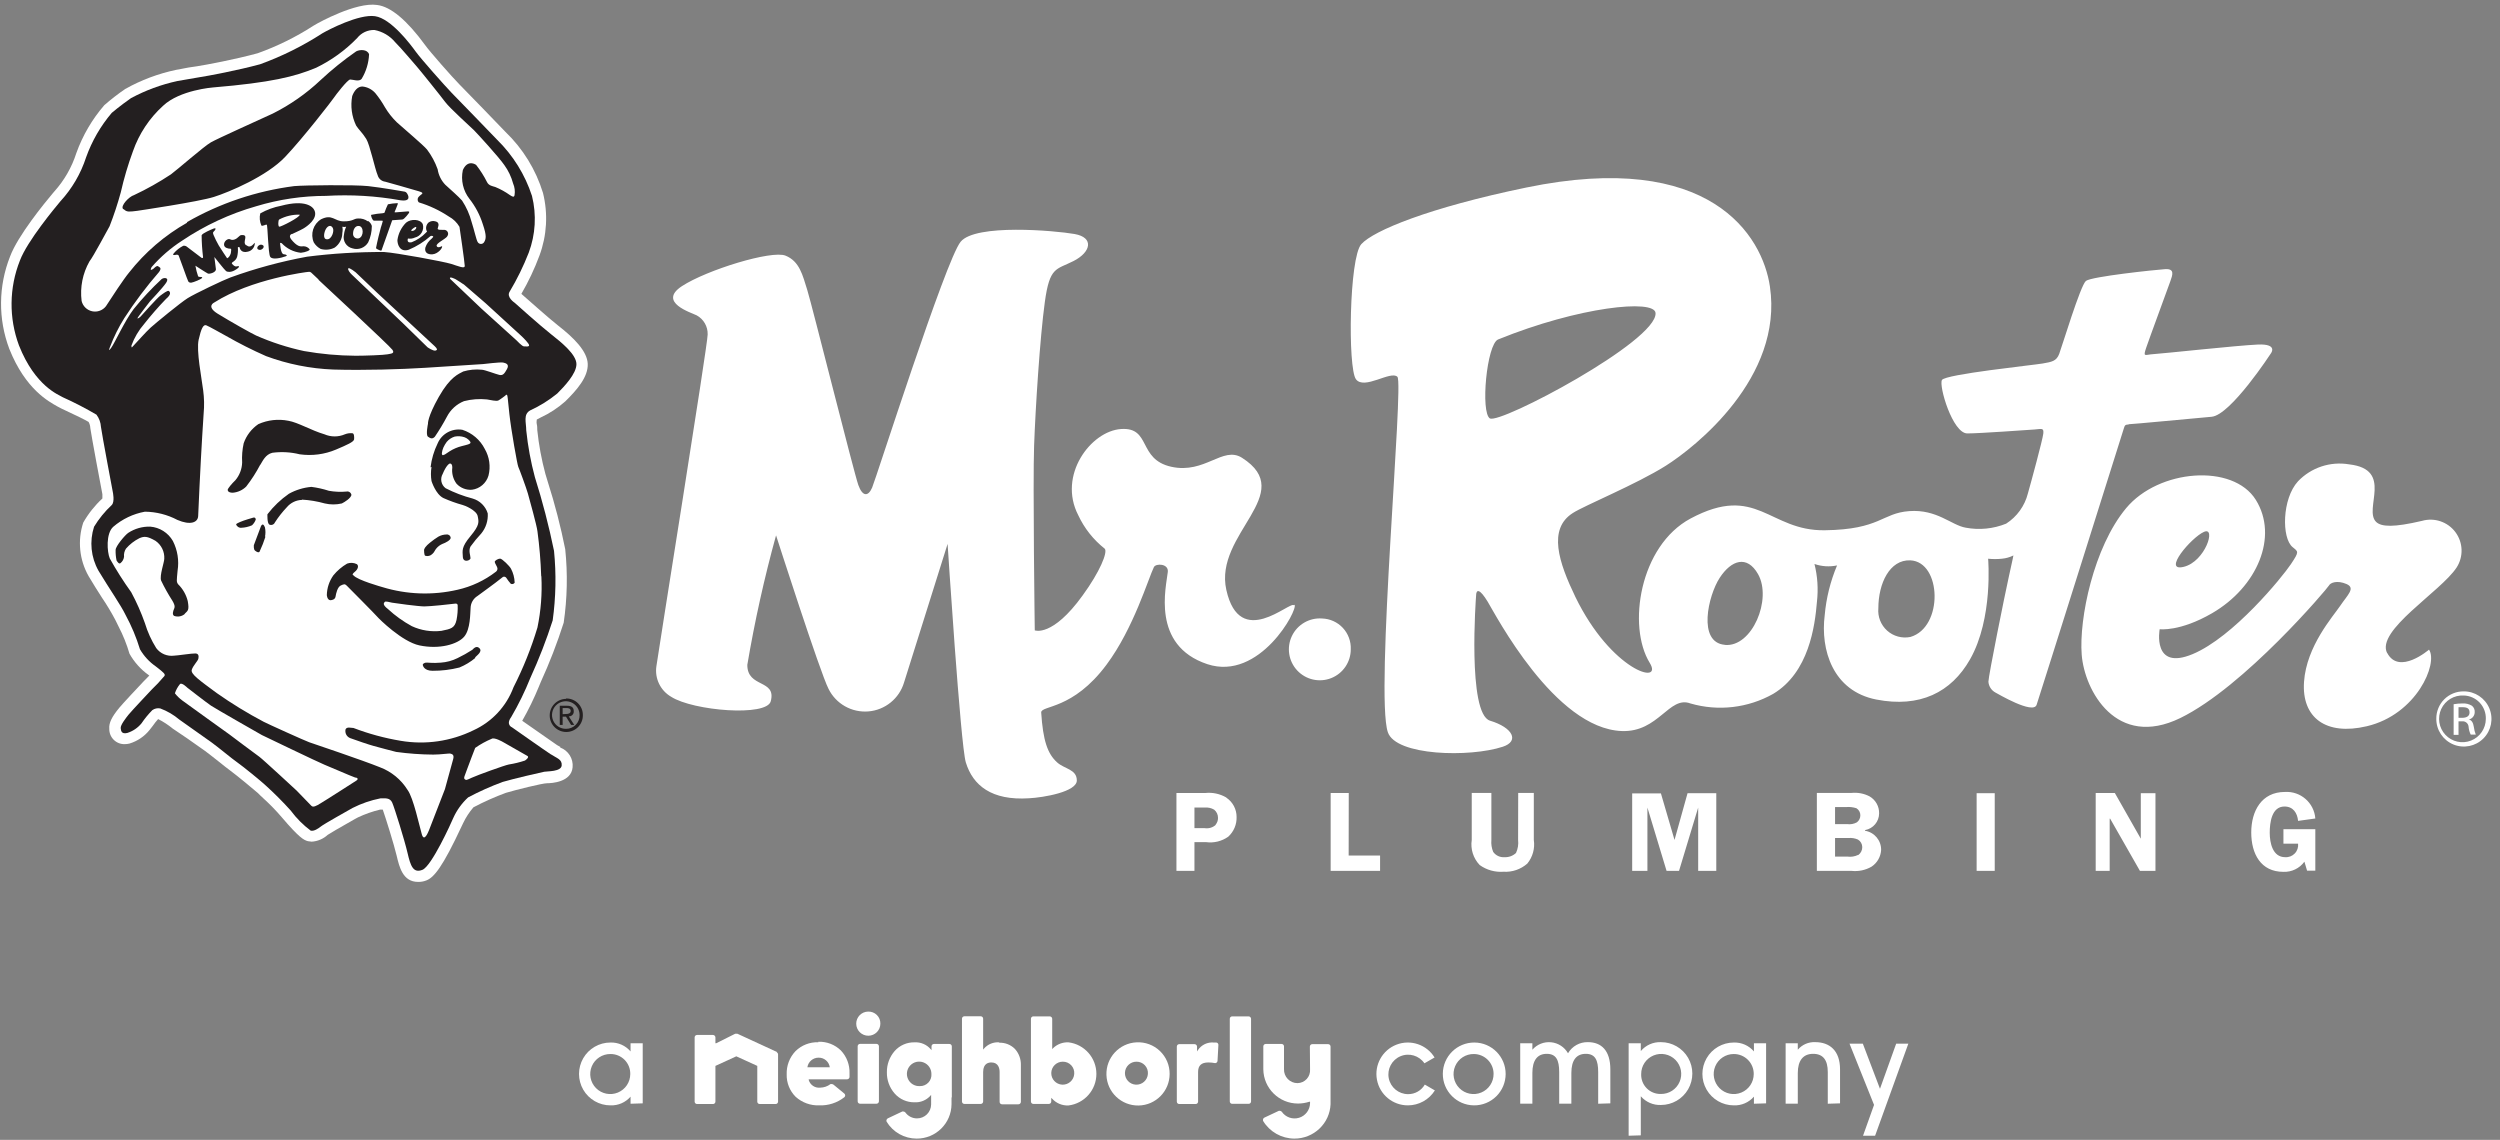
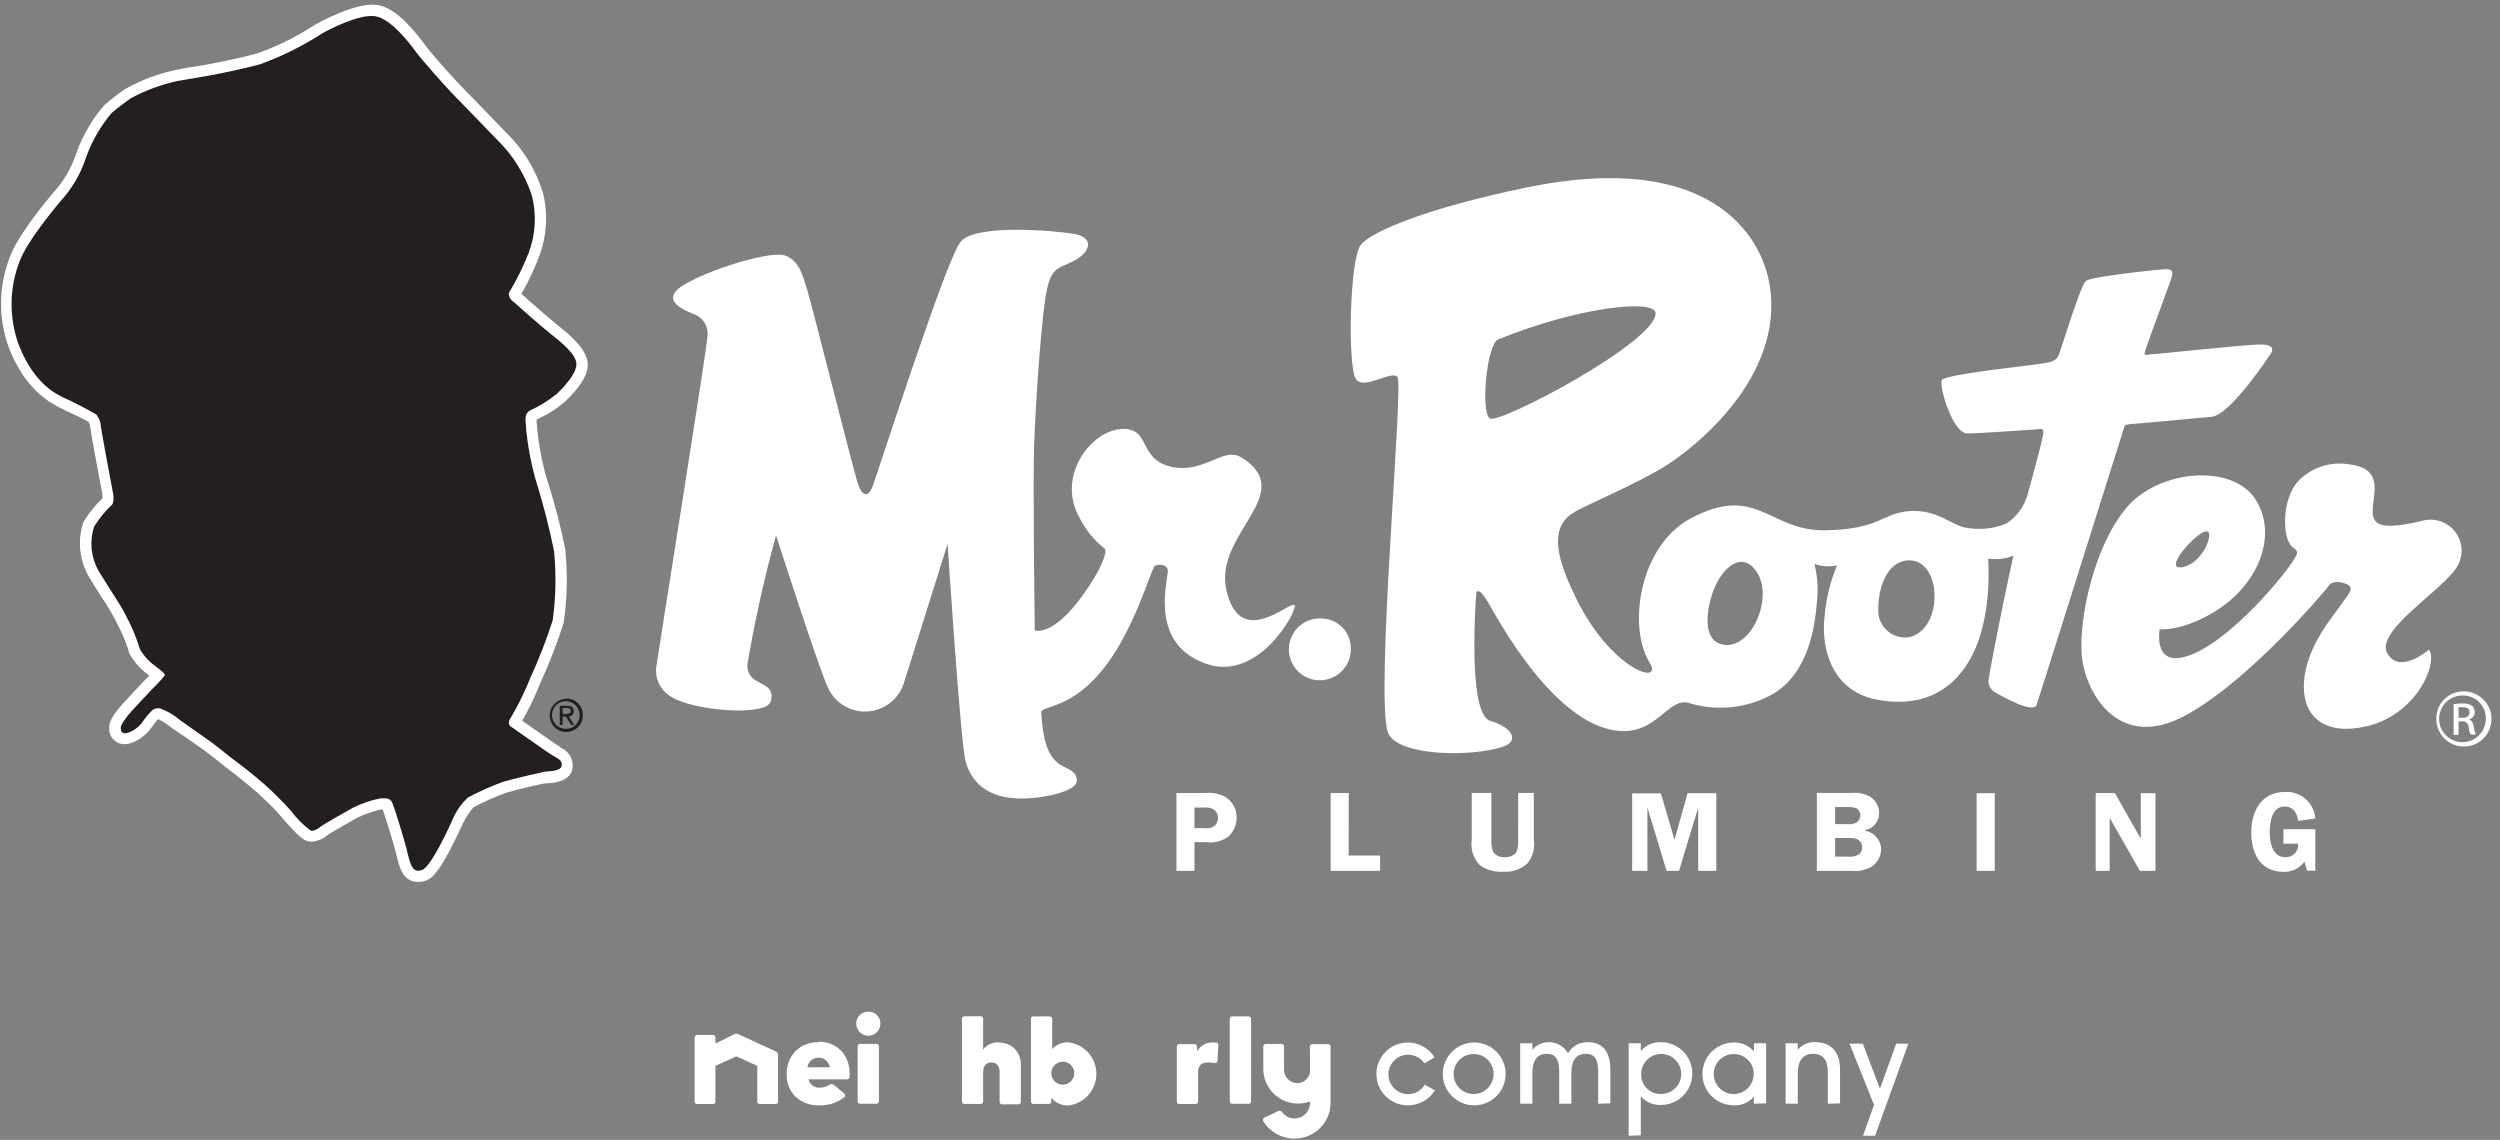
<svg xmlns="http://www.w3.org/2000/svg" width="261px" height="119px" viewBox="0 0 261 119" version="1.1">
  <rect x="0" y="0" width="261" height="119" fill="#808080" stroke="none" />
  <title>MRR-White-Logo-Lockup</title>
  <g id="Page-1" stroke="none" stroke-width="1" fill="none" fill-rule="evenodd">
    <g id="MRR-White-Logo-Lockup" fill-rule="nonzero">
      <g id="Group">
        <path d="M58.5,77.98 C58.383,77.924 58.269,77.861 58.16,77.79 C57.67,77.46 55.43,75.89 54.52,75.25 C55.177,74.099 55.758,72.906 56.26,71.68 L56.44,71.24 C57.368,69.214 58.173,67.133 58.85,65.01 C59.221,62.47 59.275,59.893 59.01,57.34 C58.537,54.975 57.933,52.638 57.2,50.34 L56.94,49.48 C56.535,47.975 56.251,46.44 56.09,44.89 C56.09,44.69 56.09,44.48 56.04,44.28 C55.99,44.08 56.04,43.93 56.04,43.8 L56.44,43.59 C57.378,43.156 58.248,42.587 59.02,41.9 C60.27,40.67 61.41,39.34 61.36,37.99 C61.31,36.64 59.85,35.22 58.27,33.99 C57.27,33.21 54.88,31.06 54.43,30.68 C55.173,29.403 55.805,28.065 56.32,26.68 C57.098,24.59 57.227,22.314 56.69,20.15 C55.947,17.72 54.594,15.52 52.76,13.76 C52.07,13.03 48.76,9.62 47.99,8.84 C47.22,8.06 44.85,5.37 44.37,4.69 C42.5,2.13 40.8,0.69 39.37,0.52 C37.15,0.19 33.17,2.43 33.13,2.45 L32.7,2.7 C30.883,3.873 28.937,4.832 26.9,5.56 C24.48,6.22 21.57,6.76 20.56,6.92 C19.85,7.01 19.45,7.09 19.1,7.16 C18.75,7.23 18.68,7.25 18.4,7.29 C16.532,7.683 14.735,8.357 13.07,9.29 C12.312,9.811 11.584,10.375 10.89,10.98 C9.617,12.453 8.627,14.148 7.97,15.98 C7.498,17.46 6.717,18.823 5.68,19.98 L5.5,20.19 C4.66,21.19 1.86,24.6 1.05,26.78 C-0.175,29.871 -0.204,33.309 0.97,36.42 C2.67,40.68 5.12,41.93 5.97,42.42 C6.13,42.52 6.64,42.77 7.25,43.05 C7.86,43.33 8.87,43.82 9.25,44.05 C9.36,44.25 9.422,44.472 9.43,44.7 C9.54,45.49 10.56,50.95 10.69,51.6 C10.69,51.72 10.69,51.91 10.69,52.04 C9.897,52.772 9.222,53.622 8.69,54.56 C8.08,56.419 8.284,58.449 9.25,60.15 C9.72,60.95 10.2,61.7 10.64,62.39 C11.145,63.134 11.609,63.905 12.03,64.7 L12.37,65.39 C12.846,66.304 13.231,67.261 13.52,68.25 C14.016,69.13 14.699,69.891 15.52,70.48 L15.59,70.53 C15.546,70.579 15.499,70.626 15.45,70.67 L14.96,71.17 C14.59,71.56 12.78,73.49 12.48,73.86 C11.65,74.86 11.36,75.49 11.41,76.08 C11.399,76.507 11.562,76.92 11.862,77.223 C12.162,77.527 12.573,77.696 13,77.69 C13.172,77.69 13.343,77.67 13.51,77.63 C14.347,77.378 15.087,76.876 15.63,76.19 L15.95,75.78 C16.121,75.531 16.308,75.294 16.51,75.07 C17.055,75.347 17.568,75.682 18.04,76.07 L19.52,77.07 L21.41,78.4 C21.78,78.67 22.3,79.09 22.8,79.48 C23.3,79.87 23.8,80.29 24.08,80.48 C24.71,80.94 26.57,82.48 26.93,82.8 C27.06,82.94 27.26,83.13 27.5,83.35 C28.189,83.974 28.837,84.642 29.44,85.35 C31.23,87.45 31.72,87.71 32.15,87.82 L32.54,87.87 C33.162,87.832 33.751,87.582 34.21,87.16 C34.41,87.02 35.35,86.47 37.01,85.53 L37.36,85.34 C38.107,84.988 38.887,84.713 39.69,84.52 L39.96,84.52 C40.28,85.43 41.13,88.15 41.41,89.33 C41.69,90.51 42.05,92.071 43.65,92.071 C43.941,92.077 44.23,92.026 44.5,91.92 C45.3,91.62 46.2,90.55 48.22,86.21 L48.35,85.94 C48.633,85.34 48.997,84.782 49.43,84.28 C50.526,83.703 51.658,83.198 52.82,82.77 C53.82,82.47 56.63,81.77 57.11,81.77 C57.59,81.77 59.64,81.66 59.78,80.11 C59.868,79.205 59.334,78.354 58.48,78.04" id="Path" fill="#FFFFFF" />
        <path d="M59.9,74.24 C59.9,73.85 59.67,73.68 59.19,73.68 L58.44,73.68 L58.44,75.68 L58.74,75.68 L58.74,74.82 L59.09,74.82 L59.62,75.68 L59.95,75.68 L59.38,74.79 C59.523,74.796 59.662,74.741 59.762,74.637 C59.861,74.534 59.912,74.393 59.9,74.25 M58.74,74.56 L58.74,73.92 L59.15,73.92 C59.36,73.92 59.58,73.97 59.58,74.22 C59.58,74.47 59.36,74.54 59.1,74.54 L58.74,74.56 Z M59.1,72.96 C58.146,72.971 57.381,73.752 57.39,74.707 C57.399,75.661 58.179,76.427 59.133,76.42 C60.087,76.413 60.855,75.634 60.85,74.68 C60.861,74.212 60.68,73.759 60.35,73.427 C60.02,73.095 59.568,72.912 59.1,72.92 M59.1,76.09 C58.516,76.102 57.982,75.76 57.749,75.224 C57.517,74.689 57.63,74.065 58.038,73.646 C58.445,73.228 59.065,73.096 59.607,73.314 C60.149,73.532 60.506,74.056 60.51,74.64 C60.524,75.022 60.381,75.392 60.115,75.666 C59.848,75.94 59.482,76.093 59.1,76.09 M57.5,78.75 C56.87,78.34 53.45,75.93 53.45,75.93 C53.45,75.93 52.78,75.67 53.37,74.86 C54.137,73.548 54.806,72.181 55.37,70.77 C56.264,68.818 57.042,66.814 57.7,64.77 C58.034,62.364 58.081,59.927 57.84,57.51 C57.306,54.911 56.639,52.341 55.84,49.81 C55.411,48.21 55.11,46.578 54.94,44.93 C54.94,44.11 54.6,43.25 55.36,42.84 C56.371,42.376 57.319,41.785 58.18,41.08 C58.9,40.36 60.18,39.02 60.18,38.02 C60.18,37.02 58.64,35.76 57.54,34.9 C56.44,34.04 53.72,31.6 53.72,31.6 C53.72,31.6 52.85,31.03 53.2,30.46 C53.979,29.158 54.648,27.793 55.2,26.38 C55.909,24.486 56.028,22.422 55.54,20.46 C54.816,18.234 53.563,16.217 51.89,14.58 C51.22,13.86 47.89,10.46 47.16,9.7 C46.43,8.94 43.96,6.16 43.41,5.4 C42.86,4.64 40.83,1.93 39.15,1.69 C37.47,1.45 34.3,3.1 33.65,3.48 C31.612,4.799 29.432,5.883 27.15,6.71 C24.74,7.36 21.82,7.91 20.66,8.09 C19.5,8.27 19.22,8.36 18.52,8.46 C16.828,8.827 15.195,9.43 13.67,10.25 C12.54,11.04 11.67,11.78 11.67,11.78 C10.504,13.152 9.596,14.724 8.99,16.42 C8.438,18.125 7.524,19.691 6.31,21.01 C5.79,21.63 2.84,25.17 2.08,27.2 C0.952,30.039 0.916,33.196 1.98,36.06 C3.68,40.35 6.15,41.22 6.57,41.48 C7.768,42.02 8.937,42.624 10.07,43.29 C10.35,43.661 10.513,44.106 10.54,44.57 C10.64,45.35 11.78,51.38 11.78,51.38 C11.78,51.38 12,52.38 11.67,52.72 C10.952,53.389 10.33,54.152 9.82,54.99 C9.325,56.517 9.492,58.182 10.28,59.58 C11.42,61.48 12.6,63.14 13.12,64.22 C13.735,65.354 14.234,66.546 14.61,67.78 C15.022,68.491 15.585,69.102 16.26,69.57 C17.18,70.28 17.26,70.38 17.17,70.57 C16.753,71.067 16.309,71.541 15.84,71.99 C15.84,71.99 13.71,74.25 13.43,74.6 C13.15,74.95 12.57,75.69 12.6,76.01 C12.63,76.33 12.7,76.66 13.29,76.52 C13.87,76.337 14.384,75.99 14.77,75.52 C15.104,75.027 15.482,74.565 15.9,74.14 C16.14,73.968 16.44,73.903 16.73,73.96 C17.46,74.231 18.136,74.627 18.73,75.13 C19.55,75.72 21.33,76.96 22.09,77.51 C22.85,78.06 24.19,79.19 24.78,79.6 C25.37,80.01 27.32,81.6 27.78,82.04 C28.679,82.856 29.537,83.718 30.35,84.62 C30.94,85.419 31.644,86.127 32.44,86.72 C32.77,86.8 33.21,86.52 33.52,86.27 C33.83,86.02 36.27,84.66 36.81,84.35 C37.726,83.886 38.702,83.549 39.71,83.35 C40.18,83.35 40.71,83.25 40.95,83.8 C41.19,84.35 42.24,87.72 42.55,89.06 C42.86,90.4 43.14,91.19 44.1,90.81 C45.06,90.43 47.1,85.93 47.33,85.38 C47.696,84.574 48.219,83.85 48.87,83.25 C50.038,82.628 51.248,82.087 52.49,81.63 C53.49,81.33 56.49,80.63 56.82,80.57 C57.15,80.51 58.58,80.57 58.64,79.92 C58.7,79.27 58.13,79.16 57.51,78.75" id="Shape" fill="#231F20" />
        <path d="M128.01,83.25 C127.347,82.868 126.58,82.707 125.82,82.79 L122.82,82.79 L122.82,90.92 L124.7,90.92 L124.7,87.92 L125.92,87.92 C126.734,88.03 127.56,87.826 128.23,87.35 C128.807,86.824 129.125,86.071 129.1,85.29 C129.102,84.491 128.709,83.742 128.05,83.29 M126.93,86.11 C126.616,86.397 126.19,86.525 125.77,86.46 L124.7,86.46 L124.7,84.31 L125.76,84.31 C126.108,84.275 126.459,84.352 126.76,84.53 C127.018,84.741 127.165,85.057 127.16,85.39 C127.165,85.654 127.072,85.91 126.9,86.11 M206.36,90.92 L208.25,90.92 L208.25,82.81 L206.36,82.81 L206.36,90.92 Z M135.09,63.19 C134.66,62.71 129.44,67.9 128.03,61.59 C126.71,55.71 135.54,51.53 129.66,47.79 C127.66,46.53 125.8,49.51 122.28,48.73 C118.76,47.95 120.2,44.58 117.04,44.79 C113.88,45 110.41,49.62 112.57,53.79 C113.204,55.153 114.15,56.349 115.33,57.28 C115.68,57.63 114.81,59.72 113.03,62.16 C109.86,66.56 108.03,65.81 108.03,65.81 C108.03,65.81 107.82,50.43 107.96,46.53 C108.1,42.63 108.57,35.24 109.08,31.53 C109.59,27.82 110.25,28.18 112.08,27.25 C113.91,26.32 114.24,24.79 112.18,24.43 C110.12,24.07 101.85,23.34 100.29,25.24 C98.73,27.14 91.46,49.96 91.05,50.91 C90.64,51.86 90.05,51.86 89.61,50.64 C89.17,49.42 84.77,31.85 84.28,30.28 C83.79,28.71 83.47,27.28 82.01,26.69 C80.55,26.1 73.79,28.18 71.2,29.87 C68.61,31.56 72.2,32.65 72.73,32.92 C73.46,33.316 73.905,34.09 73.88,34.92 C73.88,36.01 68.69,68.28 68.53,69.54 C68.333,70.828 68.949,72.103 70.08,72.75 C72.36,74.21 80.08,74.85 80.47,73.2 C81.07,70.89 78.01,71.85 78.02,69.41 C78.792,64.856 79.793,60.343 81.02,55.89 C81.02,55.89 85.62,70.23 86.5,71.92 C87.274,73.485 88.925,74.417 90.665,74.272 C92.404,74.126 93.878,72.932 94.38,71.26 C95.63,67.26 98.93,56.78 98.93,56.78 C98.93,56.78 100.28,77.78 100.83,79.59 C101.57,82.01 103.53,83.59 107.42,83.34 C108.98,83.26 112.42,82.66 112.42,81.48 C112.42,80.3 111.12,80.29 110.36,79.59 C109.36,78.69 108.89,77.31 108.7,74.38 C108.7,73.62 112,74.14 115.53,69.38 C118.35,65.6 119.91,60.32 120.47,59.2 C120.69,58.79 122.01,58.84 121.92,59.7 C121.76,61.24 120.15,67.38 126.05,69.34 C131.51,71.14 135.56,63.61 135.15,63.13 M223.5,87.56 L223.5,87.56 L220.79,82.79 L218.79,82.79 L218.79,90.92 L220.25,90.92 L220.25,85.47 L220.3,85.47 L223.41,90.92 L225.03,90.92 L225.03,82.81 L223.5,82.81 L223.5,87.56 Z M222.23,44.29 C222.61,44.29 229.18,43.66 230.9,43.51 C232.9,43.32 237.09,36.88 237.09,36.88 C237.09,36.88 237.85,35.88 235.73,35.97 C233.61,36.06 225.73,36.92 224.83,36.97 C223.93,37.02 223.71,37.35 224.06,36.31 C224.41,35.27 226.27,30.26 226.58,29.37 C226.82,28.7 227.07,28.03 226.03,28.1 C224.99,28.17 218.34,28.87 217.77,29.33 C217.2,29.79 215.27,36.19 214.98,36.95 C214.69,37.71 214.21,37.78 213.25,37.95 C212.29,38.12 203.09,39.07 202.74,39.67 C202.39,40.27 203.85,45.25 205.39,45.25 C206.66,45.25 211.64,44.89 212.39,44.84 C213.14,44.79 213.39,44.63 213.32,45.27 C213.25,45.91 212.03,50.4 211.71,51.52 C211.381,52.82 210.569,53.946 209.44,54.67 C208.102,55.211 206.638,55.357 205.22,55.09 C203.72,54.83 202.22,53.15 199.33,53.36 C196.44,53.57 196.33,55.28 190.5,55.36 C184.67,55.44 183.42,50.44 176.5,54.13 C171.17,56.98 169.88,65.38 172.23,69.2 C173.7,71.59 168.23,70.05 164.47,62.32 C162.74,58.73 161.56,55.22 164.22,53.55 C165.39,52.79 170.85,50.55 173.9,48.63 C176.95,46.71 186.19,39.44 184.78,29.92 C184.01,24.63 178.58,15.6 159.34,19.58 C149.17,21.68 143.39,24.08 142.12,25.49 C140.85,26.9 140.7,38.43 141.56,39.59 C142.42,40.75 145.2,38.65 145.89,39.34 C146.58,40.03 143.55,72.49 144.89,76.44 C145.72,78.92 153.46,79.09 156.89,77.96 C158.65,77.38 157.95,75.96 155.56,75.24 C153.17,74.52 154.1,62.24 154.1,62.24 C154.1,61.44 154.5,61.48 155.31,62.81 C156.12,64.14 162.31,76.06 169.31,76.32 C173.17,76.47 174.25,72.6 176.48,73.44 C179.377,74.282 182.492,73.921 185.12,72.44 C188.84,70.21 189.48,65.39 189.69,62.81 C189.84,61.495 189.752,60.164 189.43,58.88 C190.189,59.143 191.004,59.195 191.79,59.03 C191.094,60.683 190.658,62.434 190.5,64.22 C190.04,67.83 191.34,72.14 195.88,73.03 C200.42,73.92 203.71,72.29 205.67,68.84 C208.11,64.56 207.56,58.33 207.56,58.33 C208.039,58.38 208.521,58.38 209,58.33 C209.418,58.291 209.824,58.176 210.2,57.99 C210.2,57.99 210.15,58.29 209.73,60.17 C209.31,62.05 207.59,70.58 207.59,71.17 C207.625,71.647 207.9,72.073 208.32,72.3 C208.54,72.41 212.25,74.62 212.62,73.59 C213.05,72.3 221.62,45.06 221.73,44.72 C221.84,44.38 221.86,44.34 222.25,44.31 M155.55,43.69 C154.55,43.07 155.21,35.94 156.4,35.44 C164.85,32.01 172.74,31.21 172.84,32.68 C173.04,35.61 156.57,44.32 155.55,43.68 M180.07,67.32 C177.2,67.07 178.33,62.17 179.54,60.32 C180.75,58.47 182.39,57.92 183.54,59.94 C185.02,62.55 182.93,67.59 180.08,67.33 M199.44,66.5 C198.573,66.674 197.675,66.429 197.017,65.838 C196.36,65.247 196.02,64.38 196.1,63.5 C196.1,60.91 197.28,58.41 199.44,58.5 C202.72,58.65 202.91,65.5 199.44,66.5 M249.22,68.19 C248,65.83 254.8,61.79 256.47,59.25 C257.203,58.115 257.154,56.644 256.348,55.56 C255.542,54.476 254.148,54.006 252.85,54.38 C249.91,55.07 248.61,55.02 248.06,54.48 C246.73,53.14 249.92,49.02 245.26,48.48 C243.293,48.144 241.288,48.807 239.91,50.25 C238.24,52.07 238.19,56.18 239.35,57.12 C239.93,57.61 240.08,57.54 239.17,58.9 C238.26,60.26 233.17,66.51 228.91,68.29 C224.65,70.07 225.47,65.69 225.47,65.69 C225.47,65.69 227.58,65.97 230.94,64.02 C235.66,61.28 237.89,56.02 235.51,52.19 C233.13,48.36 225.37,48.97 221.97,53.05 C218.57,57.13 217.04,64.6 217.33,68.35 C217.62,72.1 220.95,78.22 227.63,74.96 C234.31,71.7 243.01,61.4 243.15,61.12 C243.29,60.84 243.99,60.55 244.97,60.97 C245.95,61.39 245.09,62.1 244.33,63.23 C243.57,64.36 240.8,67.44 240.54,71.18 C240.28,74.92 242.82,76.83 247.09,75.82 C252.29,74.6 254.56,69.26 253.59,67.82 C253.59,67.82 250.46,70.53 249.22,68.16 M230.09,55.53 C231.41,54.93 230.23,58.64 227.97,59.18 C225.71,59.72 228.76,56.12 230.09,55.53 M238.5,84.2 C239.41,84.2 239.84,84.88 239.92,85.7 L241.72,85.45 C241.597,83.812 240.18,82.577 238.54,82.68 C236.1,82.68 235.03,84.68 235.03,86.91 C235.03,89.14 236.03,91.02 238.38,91.02 C239.245,91.058 240.071,90.66 240.58,89.96 L240.86,90.9 L241.72,90.9 L241.72,86.57 L238.39,86.57 L238.39,88.08 L239.92,88.08 C239.962,88.455 239.836,88.829 239.575,89.101 C239.315,89.374 238.946,89.516 238.57,89.49 C237.26,89.49 236.96,87.99 236.96,86.94 C236.96,85.89 237.16,84.2 238.5,84.2 M140.81,82.79 L138.92,82.79 L138.92,90.92 L144.08,90.92 L144.08,89.32 L140.8,89.32 L140.81,82.79 Z M141.02,67.79 C141.055,66.964 140.757,66.158 140.194,65.552 C139.63,64.947 138.847,64.593 138.02,64.57 C136.696,64.475 135.449,65.201 134.876,66.398 C134.303,67.596 134.522,69.022 135.427,69.994 C136.332,70.965 137.739,71.284 138.974,70.797 C140.209,70.31 141.021,69.118 141.02,67.79 M194.72,86.66 L194.72,86.66 C195.562,86.506 196.175,85.775 196.18,84.92 C196.197,84.188 195.814,83.506 195.18,83.14 C194.604,82.842 193.955,82.717 193.31,82.78 L189.68,82.78 L189.68,90.92 L193.31,90.92 C194.032,90.998 194.761,90.844 195.39,90.48 C195.982,90.088 196.353,89.439 196.39,88.73 C196.402,87.736 195.682,86.884 194.7,86.73 M191.58,84.26 L192.72,84.26 C193.088,84.224 193.459,84.265 193.81,84.38 C194.065,84.534 194.221,84.812 194.22,85.11 C194.226,85.4 194.092,85.676 193.86,85.85 C193.555,86.018 193.205,86.085 192.86,86.04 L191.58,86.04 L191.58,84.26 Z M193.97,89.26 C193.634,89.42 193.259,89.479 192.89,89.43 L191.58,89.43 L191.58,87.49 L192.97,87.49 C193.312,87.457 193.656,87.512 193.97,87.65 C194.246,87.814 194.416,88.109 194.42,88.43 C194.427,88.757 194.274,89.067 194.01,89.26 M174.82,87.69 L173.4,82.83 L170.4,82.83 L170.4,90.92 L171.99,90.92 L171.99,84.31 L171.99,84.31 L173.99,90.92 L175.29,90.92 L177.29,84.31 L177.29,84.31 L177.29,90.92 L179.18,90.92 L179.18,82.81 L176.18,82.81 L174.82,87.69 Z M158.49,87.69 C158.544,88.155 158.468,88.626 158.27,89.05 C157.952,89.35 157.527,89.508 157.09,89.49 C156.621,89.532 156.164,89.323 155.89,88.94 C155.726,88.545 155.661,88.116 155.7,87.69 L155.7,82.78 L153.65,82.78 L153.65,87.69 C153.505,88.645 153.812,89.613 154.48,90.31 C155.199,90.827 156.077,91.074 156.96,91.01 C157.87,91.067 158.765,90.761 159.45,90.16 C160.015,89.47 160.262,88.572 160.13,87.69 L160.13,82.78 L158.5,82.78 L158.49,87.69 Z M257.21,72.18 C258.378,72.172 259.434,72.87 259.886,73.946 C260.337,75.023 260.094,76.266 259.27,77.093 C258.446,77.92 257.204,78.167 256.126,77.72 C255.047,77.272 254.346,76.218 254.35,75.05 C254.339,74.287 254.637,73.553 255.175,73.012 C255.714,72.472 256.447,72.172 257.21,72.18 L257.21,72.18 Z M257.21,72.61 C256.214,72.557 255.286,73.115 254.866,74.02 C254.447,74.925 254.62,75.995 255.305,76.72 C255.989,77.446 257.046,77.682 257.974,77.317 C258.902,76.951 259.514,76.057 259.52,75.06 C259.542,74.428 259.31,73.814 258.876,73.353 C258.442,72.893 257.842,72.626 257.21,72.61 L257.21,72.61 Z M256.67,76.72 L256.16,76.72 L256.16,73.52 C256.461,73.468 256.765,73.441 257.07,73.44 C257.42,73.415 257.769,73.499 258.07,73.68 C258.272,73.842 258.38,74.092 258.36,74.35 C258.359,74.72 258.102,75.04 257.74,75.12 L257.74,75.12 C258.02,75.17 258.2,75.42 258.27,75.9 C258.303,76.171 258.37,76.436 258.47,76.69 L257.94,76.69 C257.817,76.432 257.743,76.154 257.72,75.87 C257.708,75.7 257.626,75.543 257.493,75.437 C257.36,75.33 257.188,75.284 257.02,75.31 L256.67,75.31 L256.67,76.72 Z M256.67,74.94 L257.05,74.94 C257.47,74.94 257.82,74.79 257.82,74.39 C257.82,73.99 257.62,73.83 257.05,73.83 C256.923,73.822 256.797,73.822 256.67,73.83 L256.67,74.94 Z" id="Shape" fill="#FFFFFF" />
-         <path d="M44.64,36.26 C44.64,36.26 45.23,36.67 45.47,36.6 C45.71,36.53 45.64,36.4 45.4,36.16 L39.4,30.59 L37.12,28.42 C37.12,28.42 36.48,27.91 36.37,28.01 C36.26,28.11 36.51,28.47 36.72,28.66 L42.14,33.82 L44.64,36.26 Z M19.5,23.2 C22.952,21.218 26.762,19.937 30.71,19.43 C31.78,19.33 37.06,19.28 38.44,19.43 C39.82,19.58 42.26,20.01 42.26,20.01 C42.334,20.03 42.4,20.072 42.45,20.13 C42.66,20.4 42.95,21.07 41.81,20.91 C39.247,20.452 36.639,20.297 34.04,20.45 C31.57,20.45 29.114,20.814 26.75,21.53 C23.99,22.318 21.371,23.536 18.99,25.14 C17.818,25.899 16.758,26.818 15.84,27.87 C15.84,27.87 15.51,28.41 16.03,28.05 C16.03,28.05 16.38,27.67 16.51,27.8 C16.64,27.93 16.93,27.92 16.61,28.39 C15.288,29.909 14.075,31.52 12.98,33.21 C12.385,34.158 11.885,35.163 11.49,36.21 C11.49,36.21 11.21,36.85 11.59,36.34 C11.97,35.83 13.03,33.47 13.96,32.26 C14.855,31.153 15.828,30.11 16.87,29.14 C17.13,28.94 17.72,28.97 17.34,29.53 C16.96,30.09 15.66,31.46 15.66,31.46 C15.66,31.46 14.35,33.14 14.35,33.22 C14.35,33.3 14.58,33.17 14.73,32.99 C14.88,32.81 16.44,31.08 16.73,30.87 C17.02,30.66 17.5,30.28 17.63,30.38 C17.76,30.48 17.92,30.72 17.33,31.21 C16.53,32.038 15.772,32.906 15.06,33.81 C14.478,34.478 14.024,35.248 13.72,36.08 C13.72,36.42 13.79,36.23 14.02,36 C14.25,35.77 15.21,34.67 15.73,34.2 C16.25,33.73 18.84,31.6 19.59,31.13 C20.34,30.66 23.36,29.22 24.05,28.97 C26.652,28.026 29.328,27.301 32.05,26.8 C34.72,26.46 37.409,26.296 40.1,26.31 C41.38,26.39 46.33,27.31 47.1,27.55 C47.87,27.79 48.52,28.09 48.52,27.76 C48.52,27.43 47.97,23.68 47.97,23.68 C47.702,23.225 47.315,22.851 46.85,22.6 C45.887,21.96 44.836,21.465 43.73,21.13 C43.649,21.051 43.604,20.943 43.604,20.83 C43.604,20.717 43.649,20.609 43.73,20.53 C44.01,20.22 44.4,20.18 43.73,19.97 C43.06,19.76 40.22,18.97 40.22,18.97 C39.845,18.928 39.533,18.663 39.43,18.3 C39.14,17.63 38.62,15.13 38.24,14.51 C37.86,13.89 37.43,13.51 37.18,13.11 C36.72,12.153 36.576,11.074 36.77,10.03 C36.99,9.44 37.36,9.03 37.83,9.03 C38.356,9.081 38.843,9.332 39.19,9.73 C39.564,10.191 39.899,10.683 40.19,11.2 C40.533,11.775 40.95,12.303 41.43,12.77 C42.26,13.52 44.17,15.12 44.58,15.61 C45.053,16.236 45.428,16.931 45.69,17.67 C45.784,18.279 46.063,18.845 46.49,19.29 C47.06,19.81 47.85,20.5 48.24,20.94 C48.693,21.631 49.031,22.391 49.24,23.19 C49.5,23.99 49.73,25.04 49.86,25.25 C49.926,25.383 50.061,25.468 50.21,25.468 C50.359,25.468 50.494,25.383 50.56,25.25 C50.73,24.94 50.83,24.64 50.4,23.39 C50.099,22.437 49.628,21.545 49.01,20.76 C48.348,19.911 48.095,18.813 48.32,17.76 C48.76,16.76 49.46,17.04 49.71,17.22 C50.15,17.78 50.532,18.383 50.85,19.02 C51.03,19.39 51.45,19.44 51.7,19.52 C52.244,19.743 52.761,20.028 53.24,20.37 C53.48,20.52 53.67,20.65 53.72,20.37 C53.787,19.961 53.735,19.541 53.57,19.16 C53.384,18.466 53.072,17.812 52.65,17.23 C52.08,16.4 49.84,13.95 49.48,13.59 C49.12,13.23 46.98,11.32 46.48,10.65 C45.98,9.98 43.72,7.17 43.48,6.91 C43.24,6.65 41.9,5.04 41.26,4.41 C40.707,3.745 39.94,3.292 39.09,3.13 C38.391,3.111 37.724,3.422 37.29,3.97 C36.055,5.245 34.607,6.294 33.01,7.07 C30.79,8 28.32,8.62 22.23,9.13 C22.23,9.13 18.78,9.39 17.03,11.04 C15.599,12.334 14.516,13.968 13.88,15.79 C13.364,17.191 12.94,18.624 12.61,20.08 C12.283,21.28 11.893,22.462 11.44,23.62 C11.2,24.03 9.75,26.78 9.34,27.29 C8.629,28.542 8.341,29.991 8.52,31.42 C8.648,31.96 9.074,32.378 9.617,32.496 C10.159,32.613 10.72,32.409 11.06,31.97 C11.61,31.11 12.92,29.12 13.47,28.46 C15.136,26.339 17.202,24.566 19.55,23.24 M12.85,21.82 C12.55,21.5 13.47,20.52 13.99,20.37 C15.328,19.742 16.618,19.017 17.85,18.2 C18.47,17.75 21.31,15.26 22.02,14.86 C22.73,14.46 26.56,12.74 28.47,11.86 C30.299,10.945 31.984,9.765 33.47,8.36 C34.637,7.272 35.88,6.27 37.19,5.36 C37.6,5.15 38.36,5.15 38.53,5.67 C38.491,6.579 38.223,7.463 37.75,8.24 C37.49,8.56 36.83,8.3 36.56,8.3 C36.29,8.3 35.02,9.95 34.86,10.2 C34.7,10.45 31.67,14.38 29.76,16.39 C27.85,18.4 23.94,20.05 22.33,20.56 C20.72,21.07 14.33,22.01 14.33,22.01 C13.51,22.11 13.25,22.16 12.94,21.86 M33.28,29.2 L32.48,28.45 C32.412,28.389 32.32,28.363 32.23,28.38 C32.06,28.38 26.23,29.12 22.37,31.58 C22.37,31.58 21.47,31.98 22.74,32.76 C24.01,33.54 26.27,34.82 26.74,35.03 C28.347,35.739 30.023,36.281 31.74,36.65 C33.52,36.964 35.323,37.128 37.13,37.14 C38.13,37.14 40.07,37.07 40.46,36.99 C40.85,36.91 41.23,36.91 40.97,36.52 C40.71,36.13 33.24,29.2 33.24,29.2 M46.41,47.47 L46.95,47.11 C47.342,46.864 47.771,46.681 48.22,46.57 C48.73,46.44 49.15,46.36 49.12,46.19 C49.09,46.02 48.75,45.72 48.47,45.64 C48.147,45.535 47.803,45.515 47.47,45.58 C47.147,45.681 46.859,45.871 46.64,46.13 C46.503,46.314 46.386,46.512 46.29,46.72 C46.206,46.91 46.152,47.113 46.13,47.32 C46.13,47.46 46.18,47.6 46.36,47.47 M56.5,60.13 C56.449,58.571 56.319,57.016 56.11,55.47 C56.04,54.85 55.26,52.06 55.11,51.52 C54.96,50.98 54.21,48.94 54.11,48.74 C54.01,48.54 53.37,44.95 53.18,43.23 C52.99,41.51 53.01,41.31 52.92,41.23 C52.83,41.15 52.77,41.29 52.77,41.29 C52.77,41.29 52.28,41.67 52.05,41.8 C51.82,41.93 51.22,41.75 50.84,41.7 C50.036,41.617 49.223,41.678 48.44,41.88 C47.671,42.189 47.04,42.764 46.66,43.5 C46.278,44.219 45.858,44.917 45.4,45.59 C45.14,45.87 44.93,45.77 44.68,45.59 C44.43,45.41 44.68,44.25 44.68,44.25 C44.68,44.25 44.6,43.58 45.81,41.44 C47.02,39.3 47.9,39.04 48.37,38.78 C48.995,38.595 49.651,38.534 50.3,38.6 C50.59,38.6 51.77,39.06 52.13,39.14 C52.49,39.22 52.65,39.04 52.93,38.53 C53.21,38.02 52.8,37.91 52.52,37.85 C52.24,37.79 50.43,38.01 50.43,38.01 L44.36,38.4 C41.93,38.55 38.08,38.68 34.78,38.58 C32.387,38.485 30.025,38.013 27.78,37.18 C26.351,36.551 24.955,35.846 23.6,35.07 C23.11,34.81 21.83,34.07 21.53,33.96 C21.23,33.85 21,34.3 20.74,35.46 C20.48,36.62 21.05,39.46 21.21,40.74 C21.319,41.545 21.336,42.361 21.26,43.17 C21.21,43.68 21,47.52 20.97,48.01 C20.94,48.5 20.71,53.16 20.69,53.86 C20.67,54.56 19.86,54.86 18.52,54.28 C17.474,53.728 16.312,53.433 15.13,53.42 C13.906,53.643 12.763,54.189 11.82,55 C11.04,55.7 11.18,57.63 11.46,58.3 C12.137,59.519 12.885,60.698 13.7,61.83 C14.26,62.868 14.738,63.948 15.13,65.06 C15.405,65.976 15.802,66.85 16.31,67.66 C16.743,68.244 17.459,68.546 18.18,68.45 C18.47,68.45 20.07,68.2 20.41,68.22 C20.75,68.24 20.76,68.51 20.71,68.76 C20.66,69.01 20.15,69.49 20.02,69.93 C19.89,70.37 20.81,71.01 22.62,72.35 C24.188,73.453 25.825,74.455 27.52,75.35 C27.85,75.53 31.87,77.35 32.28,77.49 C32.69,77.63 37.94,79.4 39.66,80.1 C40.858,80.55 41.874,81.383 42.55,82.47 C43.16,83.29 43.79,86.26 44.04,87.11 C44.29,87.96 44.71,86.85 44.79,86.67 C44.87,86.49 46.45,82.39 46.45,82.39 C46.45,82.39 47.21,79.66 47.32,79.22 C47.43,78.78 47.19,78.73 47.04,78.68 C46.89,78.63 46.04,78.78 45.23,78.78 C43.935,78.771 42.643,78.677 41.36,78.5 C41.01,78.43 39.42,77.98 39.02,77.88 C38.62,77.78 37.09,77.26 36.56,77.06 C36.188,76.916 35.982,76.517 36.08,76.13 C36.23,75.85 36.65,76 36.9,76 C38.495,76.61 40.146,77.058 41.83,77.34 C44.408,77.779 47.06,77.398 49.41,76.25 C51.354,75.37 52.866,73.75 53.61,71.75 C54.628,69.749 55.465,67.661 56.11,65.51 C56.472,63.761 56.61,61.974 56.52,60.19 M19.3,64.09 C18.992,64.357 18.564,64.437 18.18,64.3 C17.96,64.17 18.06,63.81 18.18,63.55 C18.3,63.29 18.18,63.03 18,62.72 C17.562,62.042 17.168,61.338 16.82,60.61 C16.64,60.09 17.15,58.7 17.15,58.34 C17.194,57.595 16.845,56.882 16.23,56.46 C15.37,55.97 15.06,55.97 14.55,56.19 C14.016,56.458 13.54,56.828 13.15,57.28 C12.987,57.532 12.917,57.832 12.95,58.13 C12.918,58.385 12.789,58.618 12.59,58.78 C12.43,58.93 12.28,58.68 12.17,58.52 C12.093,58.155 12.06,57.783 12.07,57.41 C12.07,57.02 13.07,55.84 13.39,55.63 C14.07,55.186 14.868,54.959 15.68,54.98 C16.669,55.057 17.557,55.619 18.05,56.48 C18.536,57.436 18.708,58.521 18.54,59.58 C18.44,60.66 18.41,60.74 18.6,61 C19.089,61.479 19.436,62.085 19.6,62.75 C19.78,63.75 19.6,63.75 19.27,64.09 M44.95,48.79 C45.055,47.921 45.305,47.076 45.69,46.29 C46.122,45.28 47.186,44.694 48.27,44.87 C49.286,45.198 50.128,45.918 50.61,46.87 C51.098,47.71 51.238,48.708 51,49.65 C50.768,50.443 50.089,51.024 49.27,51.13 C48.671,51.174 48.083,50.947 47.67,50.51 C47.305,50.023 47.143,49.414 47.22,48.81 C47.22,48.52 47.13,48.42 47.01,48.39 C46.89,48.36 46.56,48.65 46.22,49.47 C45.925,49.974 46.054,50.619 46.52,50.97 C47.421,51.432 48.37,51.794 49.35,52.05 C50.101,52.269 50.692,52.852 50.92,53.6 C50.969,54.356 50.729,55.103 50.25,55.69 C49.844,56.122 49.467,56.579 49.12,57.06 C48.89,57.49 49.12,58.01 49.12,58.27 C49.12,58.53 48.35,58.78 48.32,58.14 C48.29,57.5 48.14,57.14 49.12,55.97 C50.1,54.8 49.99,54.49 49.87,53.88 C49.75,53.27 48.48,52.75 48.3,52.72 C47.616,52.531 46.947,52.29 46.3,52 C45.48,51.61 45.05,50.22 45.05,50.22 C44.97,49.733 44.97,49.237 45.05,48.75 M44.92,56.63 C45.187,56.413 45.468,56.212 45.76,56.03 C46.023,55.883 46.319,55.804 46.62,55.8 C46.724,55.786 46.829,55.816 46.911,55.882 C46.992,55.948 47.043,56.045 47.05,56.15 C47.05,56.39 46.52,56.67 46.2,56.78 C45.937,56.89 45.706,57.066 45.53,57.29 C45.42,57.41 45.33,57.68 45.14,57.83 C44.947,58.032 44.656,58.105 44.39,58.02 C44.27,57.97 44.27,57.4 44.27,57.4 C44.38,57.02 44.82,56.73 44.92,56.63 M25.22,55.1 C24.968,55.132 24.729,54.981 24.65,54.74 C24.7,54.61 25.44,54.35 25.44,54.35 C25.44,54.35 26.22,54.09 26.44,54.04 C26.66,53.99 26.7,54.15 26.7,54.25 C26.617,54.474 26.484,54.676 26.31,54.84 C25.953,54.998 25.57,55.086 25.18,55.1 M27.73,55.98 C27.554,56.537 27.34,57.082 27.09,57.61 C26.98,57.73 26.78,57.61 26.62,57.48 C26.46,57.35 26.5,56.92 26.5,56.92 L27.25,54.92 C27.43,54.6 27.56,54.82 27.66,55.06 C27.731,55.39 27.731,55.73 27.66,56.06 M27.17,48.51 C26.75,49.316 26.258,50.083 25.7,50.8 C25.325,51.168 24.834,51.395 24.31,51.44 C23.89,51.44 23.77,51.28 23.77,51.14 C23.77,51 24.23,50.46 24.57,50.14 C25.011,49.619 25.262,48.963 25.28,48.28 C25.242,47.609 25.295,46.936 25.44,46.28 C25.721,45.466 26.258,44.765 26.97,44.28 C27.955,43.84 29.052,43.718 30.11,43.93 C31.11,44.1 32.48,44.93 33.87,45.34 C34.553,45.636 35.327,45.636 36.01,45.34 C36.254,45.242 36.518,45.205 36.78,45.23 C36.97,45.23 36.99,45.59 36.97,45.86 C36.95,46.13 36.22,46.45 35.09,46.93 C33.892,47.439 32.579,47.612 31.29,47.43 C30.355,47.197 29.385,47.143 28.43,47.27 C27.71,47.45 27.43,48.12 27.17,48.54 M31.53,52.19 C30.919,52.206 30.344,52.483 29.95,52.95 C29.485,53.44 29.067,53.972 28.7,54.54 C28.656,54.647 28.571,54.732 28.463,54.775 C28.356,54.818 28.236,54.816 28.13,54.77 C27.87,54.64 27.92,53.69 27.92,53.69 C28.552,52.865 29.307,52.144 30.16,51.55 C30.884,51.148 31.685,50.902 32.51,50.83 C33.131,50.91 33.744,51.047 34.34,51.24 C34.94,51.347 35.552,51.374 36.16,51.32 C36.279,51.29 36.404,51.313 36.505,51.382 C36.607,51.45 36.674,51.559 36.69,51.68 C36.61,52.02 36.01,52.4 35.69,52.56 C35.105,52.698 34.495,52.698 33.91,52.56 C33.13,52.34 32.329,52.205 31.52,52.16 M49.62,68.69 C49.121,69.106 48.561,69.443 47.96,69.69 C47.045,69.921 46.104,70.035 45.16,70.03 C44.27,70.03 44.16,69.49 44.16,69.49 C44.06,69.31 44.31,69.21 44.44,69.18 C44.57,69.15 45.19,69.26 46.01,69.18 C46.619,69.14 47.213,68.981 47.76,68.71 C48.295,68.453 48.812,68.163 49.31,67.84 C49.42,67.74 49.73,67.34 50.06,67.68 C50.39,68.02 49.8,68.42 49.6,68.63 M53.74,60.82 C53.657,60.962 53.48,61.019 53.33,60.95 C53.157,60.756 53,60.549 52.86,60.33 C52.784,60.215 52.635,60.173 52.51,60.23 L51.71,60.85 C51.71,60.85 50.37,61.85 49.85,62.22 C49.411,62.49 49.139,62.965 49.13,63.48 C49.08,64.02 49.13,65.7 48.45,66.48 C47.77,67.26 45.88,67.82 43.79,67.38 C41.98,67 39.56,64.6 39.38,64.38 C39.2,64.16 36.38,61.32 36.19,61.13 C36,60.94 35.9,60.98 35.57,61.13 C35.24,61.28 35.08,61.96 35.03,62.29 C34.98,62.62 34.59,62.65 34.59,62.65 C34.59,62.65 34.2,62.78 34.12,62.14 C34.133,61.397 34.37,60.676 34.8,60.07 C35.202,59.577 35.69,59.16 36.24,58.84 C36.566,58.721 36.927,58.739 37.24,58.89 C37.46,59.02 37.42,59.4 37.03,59.71 C36.64,60.02 36.91,60.07 36.91,60.07 C37.29,60.56 39.91,61.29 39.91,61.29 C42.46,62.074 45.171,62.171 47.77,61.57 C49.224,61.242 50.589,60.6 51.77,59.69 C51.891,59.604 51.953,59.457 51.93,59.31 C51.93,59.2 51.65,58.79 51.65,58.66 C51.65,58.53 52,58.32 52.21,58.32 C52.42,58.32 53.21,59.1 53.35,59.38 C53.585,59.825 53.715,60.317 53.73,60.82 M47.5,63.02 C47.09,63.08 44.9,63.31 44.3,63.31 C43.7,63.31 41.18,62.97 40.93,62.92 C40.68,62.87 40.25,62.74 40.17,62.84 C40.09,62.94 39.87,63.1 40.51,63.59 C41.26,64.284 42.093,64.881 42.99,65.37 C43.954,65.818 45.024,65.988 46.08,65.86 C47.08,65.66 47.47,65.58 47.66,64.73 C47.762,64.22 47.803,63.7 47.78,63.18 C47.78,63.18 47.78,62.98 47.5,63.02 M37.09,81.18 C36.55,80.99 34.4,80.04 33.86,79.83 C33.32,79.62 27.34,76.74 27.34,76.74 C27.34,76.74 22.49,73.98 22.03,73.67 C21.57,73.36 19.55,71.79 19.55,71.79 C19.55,71.79 18.96,71.2 18.78,71.43 C18.549,71.711 18.373,72.034 18.26,72.38 C18.481,72.665 18.74,72.917 19.03,73.13 C19.6,73.56 23.84,76.59 23.93,76.66 C24.02,76.73 26.75,78.78 27.08,79.01 C27.41,79.24 30.97,82.54 30.97,82.54 L32.5,84.12 C32.6,84.21 32.72,84.29 33.18,84.04 C33.64,83.79 37.18,81.51 37.18,81.51 C37.18,81.51 37.54,81.31 37.18,81.18 M48.43,29.7 C48.43,29.7 48.19,29.56 48.06,29.46 L47.58,29.16 C47.58,29.16 46.85,28.77 46.99,29.11 L50.25,32.21 L53.93,35.54 C53.93,35.54 54.51,36.16 54.69,36.16 C54.87,36.16 55.24,36.23 55.24,36.05 C55.24,35.87 54.65,35.27 54.34,34.99 L50.7,31.66 L48.43,29.7 Z M55.06,78.92 L52.5,77.46 C52.5,77.46 51.62,76.95 51.33,77.13 C50.724,77.384 50.147,77.702 49.61,78.08 C49.61,78.08 48.93,79.83 48.73,80.4 C48.53,80.97 48.37,81.23 48.52,81.35 C48.67,81.47 48.69,81.46 49.24,81.2 C49.79,80.94 52.72,79.88 53.13,79.81 C53.7,79.721 54.262,79.583 54.81,79.4 C54.99,79.27 55.3,79.03 55.02,78.89" id="Shape" fill="#FFFFFF" />
-         <path d="M46.68,24.68 C46.795,24.552 46.817,24.366 46.737,24.215 C46.657,24.063 46.49,23.977 46.32,24 C45.93,24 45.76,24 45.7,23.91 C45.64,23.82 46.05,23.26 45.46,23.11 C45.215,23.033 44.947,23.078 44.74,23.23 C44.505,23.445 44.422,23.78 44.53,24.08 C44.6,24.15 44.62,24.14 44.47,24.29 C44.051,24.727 43.543,25.068 42.98,25.29 C42.39,25.42 42.59,24.9 42.59,24.9 C42.838,24.943 43.093,24.908 43.32,24.8 C43.616,24.73 43.871,24.542 44.026,24.279 C44.18,24.017 44.222,23.703 44.14,23.41 C43.91,22.88 42.91,22.81 42.39,23.25 C41.899,23.742 41.582,24.381 41.49,25.07 C41.49,25.54 41.76,26.37 42.68,26.07 C43.506,25.724 44.27,25.244 44.94,24.65 C44.94,24.65 45.06,24.59 45.18,24.65 C45.3,24.71 45.18,24.79 45.05,24.93 C44.752,25.164 44.529,25.48 44.41,25.84 C44.3,26.3 44.58,26.59 45.15,26.55 C45.72,26.51 46.24,25.88 46.15,25.69 C46.15,25.69 45.7,25.96 45.59,25.69 C45.48,25.42 46.43,25 46.69,24.69 M43.39,23.69 C43.57,23.69 43.39,24.08 43.05,24.11 C42.71,24.14 43.21,23.74 43.39,23.69 M42.71,22.17 C42.71,22.17 42.8,22.06 42.56,22.07 L41.3,22.17 C41.19,22.17 41.17,22.17 41.21,22.1 C41.25,22.03 41.48,21.44 41.51,21.35 C41.54,21.26 41.57,21.2 41.45,21.21 C41.13,21.222 40.812,21.262 40.5,21.33 C40.369,21.596 40.255,21.869 40.16,22.15 C40.16,22.23 40.08,22.24 39.96,22.26 C39.553,22.287 39.149,22.344 38.75,22.43 C38.7,22.5 38.87,23.03 39.05,23.04 L39.85,23.04 C39.94,23.04 39.96,23.04 39.96,23.09 C39.96,23.14 39.8,23.64 39.76,23.76 L39.58,24.46 L39.52,24.69 C39.47,24.89 39.26,25.81 39.26,25.87 C39.26,25.93 39.31,25.99 39.34,25.99 C39.37,25.99 39.79,26.25 39.83,26.14 C39.87,26.03 40.91,23.07 40.93,23.04 C40.95,23.01 40.93,22.99 40.99,22.99 L41.99,22.92 C42.22,22.92 42.71,22.21 42.71,22.21 M38.39,23.1 C38.1,22.892 37.747,22.789 37.39,22.81 C36.91,22.81 36.89,23.11 35.89,23.11 C34.89,23.11 34.71,22.31 33.52,22.89 C32.701,23.396 32.378,24.426 32.76,25.31 C32.935,25.597 33.183,25.832 33.48,25.99 C33.967,26.13 34.489,26.08 34.94,25.85 C35.439,25.496 35.737,24.922 35.74,24.31 C35.784,24.099 35.784,23.881 35.74,23.67 C35.871,23.707 36.009,23.707 36.14,23.67 C36.02,23.933 35.942,24.213 35.91,24.5 C35.835,24.808 35.888,25.133 36.055,25.402 C36.222,25.671 36.491,25.861 36.8,25.93 C37.427,26.128 38.107,25.867 38.44,25.3 C38.691,24.765 38.821,24.181 38.82,23.59 C38.757,23.375 38.618,23.191 38.43,23.07 M34.13,24.98 C33.65,24.98 33.85,24.15 34.06,23.85 C34.27,23.55 34.55,23.47 34.74,23.79 C34.93,24.11 34.62,25.03 34.13,24.98 M37.42,24.89 C37.275,24.919 37.125,24.878 37.015,24.78 C36.905,24.681 36.848,24.537 36.86,24.39 C36.86,23.98 37.07,23.57 37.44,23.59 C38,23.59 38.01,24.73 37.44,24.89 M25.67,25.59 C25.27,25.25 26.03,24.49 25.23,24.54 C24.96,24.54 24.89,24.87 24.47,25.01 C24.05,25.15 24.06,24.84 23.72,25.01 C23.38,25.18 23.22,25.71 23.64,25.88 C23.785,25.942 23.942,25.973 24.1,25.97 C24.15,25.97 24.15,26.17 24.1,26.43 C23.95,26.91 23.71,26.96 23.71,26.96 C23.71,26.96 23,25.91 22.84,25.63 C22.635,25.271 22.451,24.901 22.29,24.52 C22.17,24.23 22.29,24.22 22.42,24.06 C22.55,23.9 22.54,23.77 22.31,23.86 C22.08,23.95 21.14,24.34 21.05,24.56 C21.056,25.326 21.106,26.09 21.2,26.85 C21.2,26.94 21.13,26.97 21.03,26.91 L19.54,25.78 C19.43,25.678 19.278,25.634 19.13,25.66 C18.747,25.857 18.407,26.129 18.13,26.46 C17.92,26.72 18.36,26.6 18.43,26.59 C18.512,26.577 18.596,26.607 18.65,26.67 C18.7,26.75 19.58,29.27 19.65,29.37 C19.72,29.47 19.79,29.52 19.97,29.51 C20.15,29.5 21.14,29.11 21.11,28.98 C21.08,28.85 20.79,28.98 20.68,28.84 C20.557,28.482 20.463,28.114 20.4,27.74 C20.4,27.74 21.55,28.49 21.71,28.56 C21.87,28.63 22.58,28.44 22.54,28.09 C22.5,27.74 22.38,26.83 22.38,26.83 C22.38,26.83 23.47,28.22 23.61,28.31 C23.75,28.4 24.09,28.45 24.5,28.22 C24.67,28.13 25.01,27.9 24.95,27.82 C24.89,27.74 24.76,27.82 24.65,27.82 C24.54,27.82 24.39,27.74 24.23,27.55 C24.07,27.36 24.58,27.35 24.75,26.83 C24.834,26.504 24.861,26.165 24.83,25.83 C24.83,25.83 24.98,25.72 25.01,25.83 C25.04,25.94 25.17,26.46 25.89,26.27 C26.317,26.174 26.615,25.788 26.6,25.35 C26.53,25.35 26.2,25.99 25.76,25.62 M27.02,25.62 C26.87,25.73 26.81,25.9 26.9,26.01 C27.035,26.117 27.225,26.117 27.36,26.01 C27.52,25.91 27.58,25.73 27.48,25.63 C27.35,25.511 27.15,25.511 27.02,25.63 M30.46,24.45 C30.6,24.37 31.29,24.08 31.67,23.86 C32.05,23.64 33.17,22.86 32.85,22.01 C32.68,21.55 31.85,20.82 29.36,21.48 C28.591,21.625 27.851,21.896 27.17,22.28 C27.07,22.705 27.112,23.151 27.29,23.55 C27.42,23.64 27.75,23.41 27.85,23.46 C27.95,23.51 27.99,26.46 28.21,26.81 C28.43,27.16 29.38,26.92 29.82,26.76 C30.05,26.68 29.93,26.57 29.61,26.54 C29.29,26.51 29.24,25.39 29.24,25.39 C29.24,25.39 29.24,25.31 29.41,25.39 C29.934,25.954 30.645,26.309 31.41,26.39 C31.92,26.34 32.41,26.13 32.32,26.02 C32.171,25.828 31.943,25.714 31.7,25.71 C31.45,25.71 31.19,25.85 30.59,25.21 C30.31,24.91 30.11,24.62 30.44,24.42 M29.16,23.67 C29.02,23.67 29.02,22.97 29.16,22.91 C29.815,22.562 30.549,22.39 31.29,22.41 C31.36,22.67 29.29,23.71 29.15,23.67" id="Shape" fill="#231F20" />
        <path d="M81.14,109.84 L76.98,107.92 L76.87,107.92 L76.76,107.92 L74.76,108.92 L74.69,108.92 L74.69,108.3 C74.685,108.16 74.57,108.05 74.43,108.05 L72.77,108.05 C72.632,108.05 72.52,108.162 72.52,108.3 L72.52,115.02 C72.525,115.154 72.636,115.26 72.77,115.26 L74.43,115.26 C74.496,115.263 74.561,115.239 74.61,115.194 C74.659,115.149 74.687,115.086 74.69,115.02 L74.69,111.28 L74.69,111.28 L76.87,110.28 L76.87,110.28 L76.87,110.28 L79.06,111.28 L79.06,111.28 L79.06,115.02 C79.065,115.154 79.176,115.26 79.31,115.26 L80.98,115.26 C81.114,115.26 81.225,115.154 81.23,115.02 L81.23,110.08 C81.229,109.983 81.17,109.896 81.08,109.86" id="Path" fill="#FFFFFF" />
        <path d="M91.5,108.98 L89.79,108.98 C89.652,108.98 89.54,109.092 89.54,109.23 L89.54,114.98 C89.54,115.118 89.652,115.23 89.79,115.23 L91.5,115.23 C91.64,115.23 91.755,115.12 91.76,114.98 L91.76,109.23 C91.755,109.09 91.64,108.98 91.5,108.98" id="Path" fill="#FFFFFF" />
        <path d="M90.63,105.61 C89.937,105.621 89.383,106.19 89.39,106.883 C89.397,107.576 89.963,108.133 90.657,108.13 C91.35,108.126 91.91,107.563 91.91,106.87 C91.919,106.53 91.786,106.201 91.543,105.962 C91.301,105.724 90.97,105.596 90.63,105.61" id="Path" fill="#FFFFFF" />
        <path d="M104.32,108.82 C103.717,108.774 103.128,109.015 102.73,109.47 L102.64,109.58 L102.64,106.35 C102.64,106.212 102.528,106.1 102.39,106.1 L100.68,106.1 C100.542,106.1 100.43,106.212 100.43,106.35 L100.43,115 C100.43,115.138 100.542,115.25 100.68,115.25 L102.39,115.25 C102.528,115.25 102.64,115.138 102.64,115 L102.64,111.92 C102.64,110.99 103.24,110.92 103.5,110.92 C104.25,110.92 104.36,111.57 104.36,111.92 L104.36,115.04 C104.36,115.178 104.472,115.29 104.61,115.29 L106.32,115.29 C106.46,115.29 106.575,115.18 106.58,115.04 L106.58,111.2 C106.598,110.578 106.376,109.973 105.96,109.51 C105.528,109.074 104.933,108.838 104.32,108.86" id="Path" fill="#FFFFFF" />
        <path d="M111.55,108.82 C110.947,108.792 110.36,109.017 109.93,109.44 L109.85,109.53 L109.85,106.36 C109.845,106.22 109.73,106.11 109.59,106.11 L107.88,106.11 C107.742,106.11 107.63,106.222 107.63,106.36 L107.63,115 C107.63,115.138 107.742,115.25 107.88,115.25 L109.5,115.25 C109.638,115.25 109.75,115.138 109.75,115 L109.75,114.61 L109.84,114.7 C110.275,115.181 110.902,115.442 111.55,115.41 C113.214,115.205 114.463,113.791 114.463,112.115 C114.463,110.439 113.214,109.025 111.55,108.82 M112.15,112.12 C112.106,112.772 111.549,113.269 110.897,113.239 C110.244,113.208 109.736,112.661 109.753,112.008 C109.77,111.355 110.307,110.836 110.96,110.84 C111.293,110.836 111.612,110.973 111.838,111.216 C112.065,111.46 112.178,111.788 112.15,112.12" id="Shape" fill="#FFFFFF" />
-         <path d="M118.65,108.82 C116.851,108.907 115.454,110.421 115.512,112.222 C115.569,114.022 117.06,115.443 118.861,115.416 C120.662,115.388 122.108,113.921 122.11,112.12 C122.117,111.215 121.749,110.346 121.094,109.722 C120.439,109.097 119.554,108.77 118.65,108.82 M119.84,112.12 C119.796,112.772 119.239,113.269 118.587,113.239 C117.934,113.208 117.426,112.661 117.443,112.008 C117.46,111.355 117.997,110.836 118.65,110.84 C118.983,110.836 119.302,110.973 119.528,111.216 C119.755,111.46 119.868,111.788 119.84,112.12" id="Shape" fill="#FFFFFF" />
-         <path d="M99.37,114.56 L99.37,109.24 C99.37,109.102 99.258,108.99 99.12,108.99 L97.5,108.99 C97.362,108.99 97.25,109.102 97.25,109.24 L97.25,109.64 L97.16,109.53 C96.74,109.046 96.12,108.784 95.48,108.82 C94.686,108.802 93.925,109.135 93.4,109.73 C92.866,110.345 92.578,111.136 92.59,111.95 C92.576,112.762 92.865,113.549 93.4,114.16 C93.924,114.758 94.685,115.095 95.48,115.08 C96.104,115.113 96.71,114.863 97.13,114.4 L97.21,114.3 L97.21,115.3 C97.207,115.69 97.05,116.063 96.772,116.337 C96.495,116.61 96.12,116.763 95.73,116.76 C95.25,116.76 94.8,116.529 94.52,116.14 C94.468,116.078 94.391,116.041 94.31,116.04 L94.2,116.04 L92.7,116.75 C92.635,116.779 92.584,116.833 92.56,116.9 C92.531,116.963 92.531,117.037 92.56,117.1 C93.223,118.2 94.415,118.872 95.7,118.87 C97.695,118.881 99.323,117.275 99.34,115.28 L99.34,114.58 L99.37,114.56 Z M96.04,113.39 C95.516,113.423 95.026,113.133 94.802,112.658 C94.578,112.183 94.667,111.62 95.026,111.237 C95.385,110.854 95.941,110.729 96.43,110.922 C96.918,111.114 97.239,111.585 97.24,112.11 C97.268,112.443 97.154,112.773 96.925,113.017 C96.696,113.261 96.375,113.397 96.04,113.39" id="Shape" fill="#FFFFFF" />
        <path d="M127.02,108.84 C126.924,108.83 126.826,108.83 126.73,108.84 C126.07,108.776 125.429,109.079 125.06,109.63 L124.97,109.77 L124.97,109.26 C124.965,109.12 124.85,109.01 124.71,109.01 L123.11,109.01 C122.972,109.01 122.86,109.122 122.86,109.26 L122.86,115.02 C122.865,115.154 122.976,115.26 123.11,115.26 L124.82,115.26 C124.886,115.263 124.951,115.239 125,115.194 C125.049,115.149 125.077,115.086 125.08,115.02 L125.08,111.92 C125.08,111.25 125.41,110.92 126.16,110.92 C126.392,110.92 126.623,110.944 126.85,110.99 L126.85,110.99 C126.908,110.993 126.964,110.975 127.01,110.94 C127.068,110.897 127.104,110.832 127.11,110.76 L127.2,109.1 C127.206,109.036 127.185,108.973 127.144,108.924 C127.103,108.875 127.044,108.845 126.98,108.84" id="Path" fill="#FFFFFF" />
        <path d="M130.35,106.11 L128.64,106.11 C128.502,106.11 128.39,106.222 128.39,106.36 L128.39,115 C128.395,115.134 128.506,115.24 128.64,115.24 L130.35,115.24 C130.416,115.243 130.481,115.219 130.53,115.174 C130.579,115.129 130.607,115.066 130.61,115 L130.61,106.36 C130.605,106.22 130.49,106.11 130.35,106.11" id="Path" fill="#FFFFFF" />
        <path d="M136.77,111.63 C136.8,111.999 136.677,112.364 136.429,112.639 C136.181,112.913 135.83,113.073 135.46,113.08 C135.077,113.08 134.711,112.925 134.445,112.65 C134.179,112.374 134.036,112.003 134.05,111.62 L134.05,109.24 C134.05,109.102 133.938,108.99 133.8,108.99 L132.14,108.99 C132.002,108.99 131.89,109.102 131.89,109.24 L131.89,111.62 C131.907,113.615 133.535,115.221 135.53,115.21 C135.927,115.207 136.322,115.143 136.7,115.02 L136.77,115.02 L136.77,115.17 C136.759,115.873 136.296,116.49 135.623,116.695 C134.95,116.9 134.222,116.648 133.82,116.07 C133.772,116.008 133.698,115.971 133.62,115.97 L133.51,115.97 L132,116.68 C131.937,116.709 131.89,116.764 131.87,116.83 C131.844,116.894 131.844,116.966 131.87,117.03 C132.562,118.169 133.797,118.866 135.13,118.87 C136.11,118.875 137.053,118.498 137.76,117.82 C138.459,117.155 138.871,116.244 138.91,115.28 L138.91,115.19 L138.91,115.19 L138.91,109.26 C138.91,109.122 138.798,109.01 138.66,109.01 L137,109.01 C136.862,109.01 136.75,109.122 136.75,109.26" id="Path" fill="#FFFFFF" />
        <path d="M85.43,108.81 C84.543,108.781 83.682,109.117 83.05,109.74 C82.43,110.39 82.099,111.262 82.13,112.16 C82.105,113.04 82.445,113.89 83.07,114.51 C83.743,115.115 84.625,115.435 85.53,115.4 C86.476,115.436 87.405,115.135 88.15,114.55 C88.206,114.503 88.238,114.433 88.238,114.36 C88.238,114.287 88.206,114.217 88.15,114.17 L87.02,113.24 C86.972,113.201 86.912,113.18 86.85,113.18 C86.801,113.167 86.749,113.167 86.7,113.18 C86.395,113.413 86.024,113.543 85.64,113.55 C85.095,113.616 84.583,113.277 84.43,112.75 L84.43,112.68 L88.43,112.68 C88.563,112.681 88.675,112.582 88.69,112.45 C88.69,112.36 88.69,112.2 88.69,112.05 C88.72,111.168 88.396,110.311 87.79,109.67 C87.164,109.058 86.315,108.729 85.44,108.76 M86.64,111.42 L84.29,111.42 L84.29,111.42 C84.379,110.843 84.876,110.418 85.46,110.42 C86.047,110.409 86.549,110.839 86.63,111.42 L86.64,111.42 Z" id="Shape" fill="#FFFFFF" />
-         <path d="M65.83,115.23 L65.83,114.49 C65.305,115.097 64.532,115.432 63.73,115.4 C62.558,115.4 61.475,114.775 60.889,113.76 C60.304,112.745 60.304,111.495 60.889,110.48 C61.475,109.465 62.558,108.84 63.73,108.84 C64.535,108.813 65.309,109.156 65.83,109.77 L65.83,108.92 L67.1,108.92 L67.1,115.19 L65.83,115.23 Z M63.73,110.04 C62.883,110.032 62.115,110.536 61.785,111.316 C61.455,112.097 61.629,112.999 62.225,113.601 C62.821,114.203 63.722,114.385 64.505,114.063 C65.289,113.74 65.8,112.977 65.8,112.13 C65.811,111.576 65.597,111.041 65.207,110.647 C64.817,110.254 64.284,110.034 63.73,110.04" id="Shape" fill="#FFFFFF" />
        <path d="M149.8,113.84 C149.192,114.812 148.126,115.402 146.98,115.4 C145.4,115.401 144.043,114.276 143.753,112.722 C143.463,111.168 144.322,109.629 145.796,109.06 C147.271,108.491 148.941,109.054 149.77,110.4 L148.71,111.01 C148.158,110.201 147.113,109.891 146.21,110.271 C145.307,110.65 144.796,111.612 144.987,112.573 C145.179,113.534 146.021,114.226 147,114.23 C147.721,114.236 148.39,113.854 148.75,113.23 L149.8,113.84 Z" id="Path" fill="#FFFFFF" />
        <path d="M153.88,115.4 C152.071,115.383 150.617,113.906 150.63,112.097 C150.643,110.288 152.118,108.831 153.927,108.84 C155.735,108.849 157.195,110.321 157.19,112.13 C157.187,113.003 156.837,113.84 156.215,114.454 C155.594,115.067 154.753,115.408 153.88,115.4 M153.88,110.04 C153.029,110.024 152.254,110.525 151.919,111.307 C151.584,112.089 151.756,112.996 152.355,113.6 C152.954,114.205 153.859,114.386 154.644,114.059 C155.43,113.731 155.938,112.961 155.93,112.11 C155.93,110.975 155.015,110.051 153.88,110.04" id="Shape" fill="#FFFFFF" />
        <path d="M166.85,115.23 L166.85,111.92 C166.85,110.68 166.54,110.02 165.56,110.02 C164.58,110.02 164.05,110.68 164.05,112.02 L164.05,115.22 L162.78,115.22 L162.78,111.92 C162.78,110.67 162.46,110.02 161.48,110.02 C160.5,110.02 159.98,110.7 159.98,112.02 L159.98,115.22 L158.71,115.22 L158.71,108.92 L159.98,108.92 L159.98,109.59 C160.467,109.029 161.196,108.739 161.936,108.813 C162.675,108.886 163.333,109.314 163.7,109.96 C164.13,109.223 164.927,108.779 165.78,108.8 C167.18,108.8 168.12,109.67 168.12,111.64 L168.12,115.19 L166.85,115.23 Z" id="Path" fill="#FFFFFF" />
        <path d="M170.03,118.57 L170.03,108.92 L171.3,108.92 L171.3,109.73 C171.82,109.113 172.594,108.77 173.4,108.8 C174.572,108.8 175.655,109.425 176.241,110.44 C176.826,111.455 176.826,112.705 176.241,113.72 C175.655,114.735 174.572,115.36 173.4,115.36 C172.598,115.392 171.825,115.057 171.3,114.45 L171.3,118.53 L170.03,118.57 Z M173.39,114.21 C174.24,114.226 175.015,113.726 175.35,112.946 C175.686,112.165 175.515,111.259 174.919,110.653 C174.322,110.048 173.418,109.864 172.633,110.188 C171.847,110.513 171.336,111.28 171.34,112.13 C171.318,112.683 171.525,113.22 171.914,113.615 C172.302,114.009 172.837,114.224 173.39,114.21" id="Shape" fill="#FFFFFF" />
        <path d="M183.11,115.23 L183.11,114.49 C182.585,115.097 181.812,115.432 181.01,115.4 C179.838,115.4 178.755,114.775 178.169,113.76 C177.584,112.745 177.584,111.495 178.169,110.48 C178.755,109.465 179.838,108.84 181.01,108.84 C181.815,108.813 182.589,109.156 183.11,109.77 L183.11,108.92 L184.38,108.92 L184.38,115.19 L183.11,115.23 Z M181.01,110.04 C180.164,110.036 179.399,110.543 179.072,111.323 C178.745,112.104 178.922,113.004 179.519,113.604 C180.116,114.204 181.015,114.385 181.797,114.062 C182.58,113.739 183.09,112.976 183.09,112.13 C183.095,111.576 182.878,111.043 182.487,110.65 C182.096,110.257 181.564,110.037 181.01,110.04" id="Shape" fill="#FFFFFF" />
        <path d="M190.82,115.23 L190.82,111.92 C190.82,110.67 190.33,110.02 189.29,110.02 C188.25,110.02 187.69,110.72 187.69,112.02 L187.69,115.22 L186.42,115.22 L186.42,108.92 L187.69,108.92 L187.69,109.59 C188.141,109.058 188.813,108.766 189.51,108.8 C191,108.8 192.1,109.67 192.1,111.64 L192.1,115.19 L190.82,115.23 Z" id="Path" fill="#FFFFFF" />
      </g>
      <polygon id="Path" fill="#FFFFFF" points="197.96 108.96 196.27 113.67 194.48 108.96 193.09 108.96 195.65 115.35 194.5 118.57 195.76 118.57 199.23 108.96" />
    </g>
  </g>
</svg>